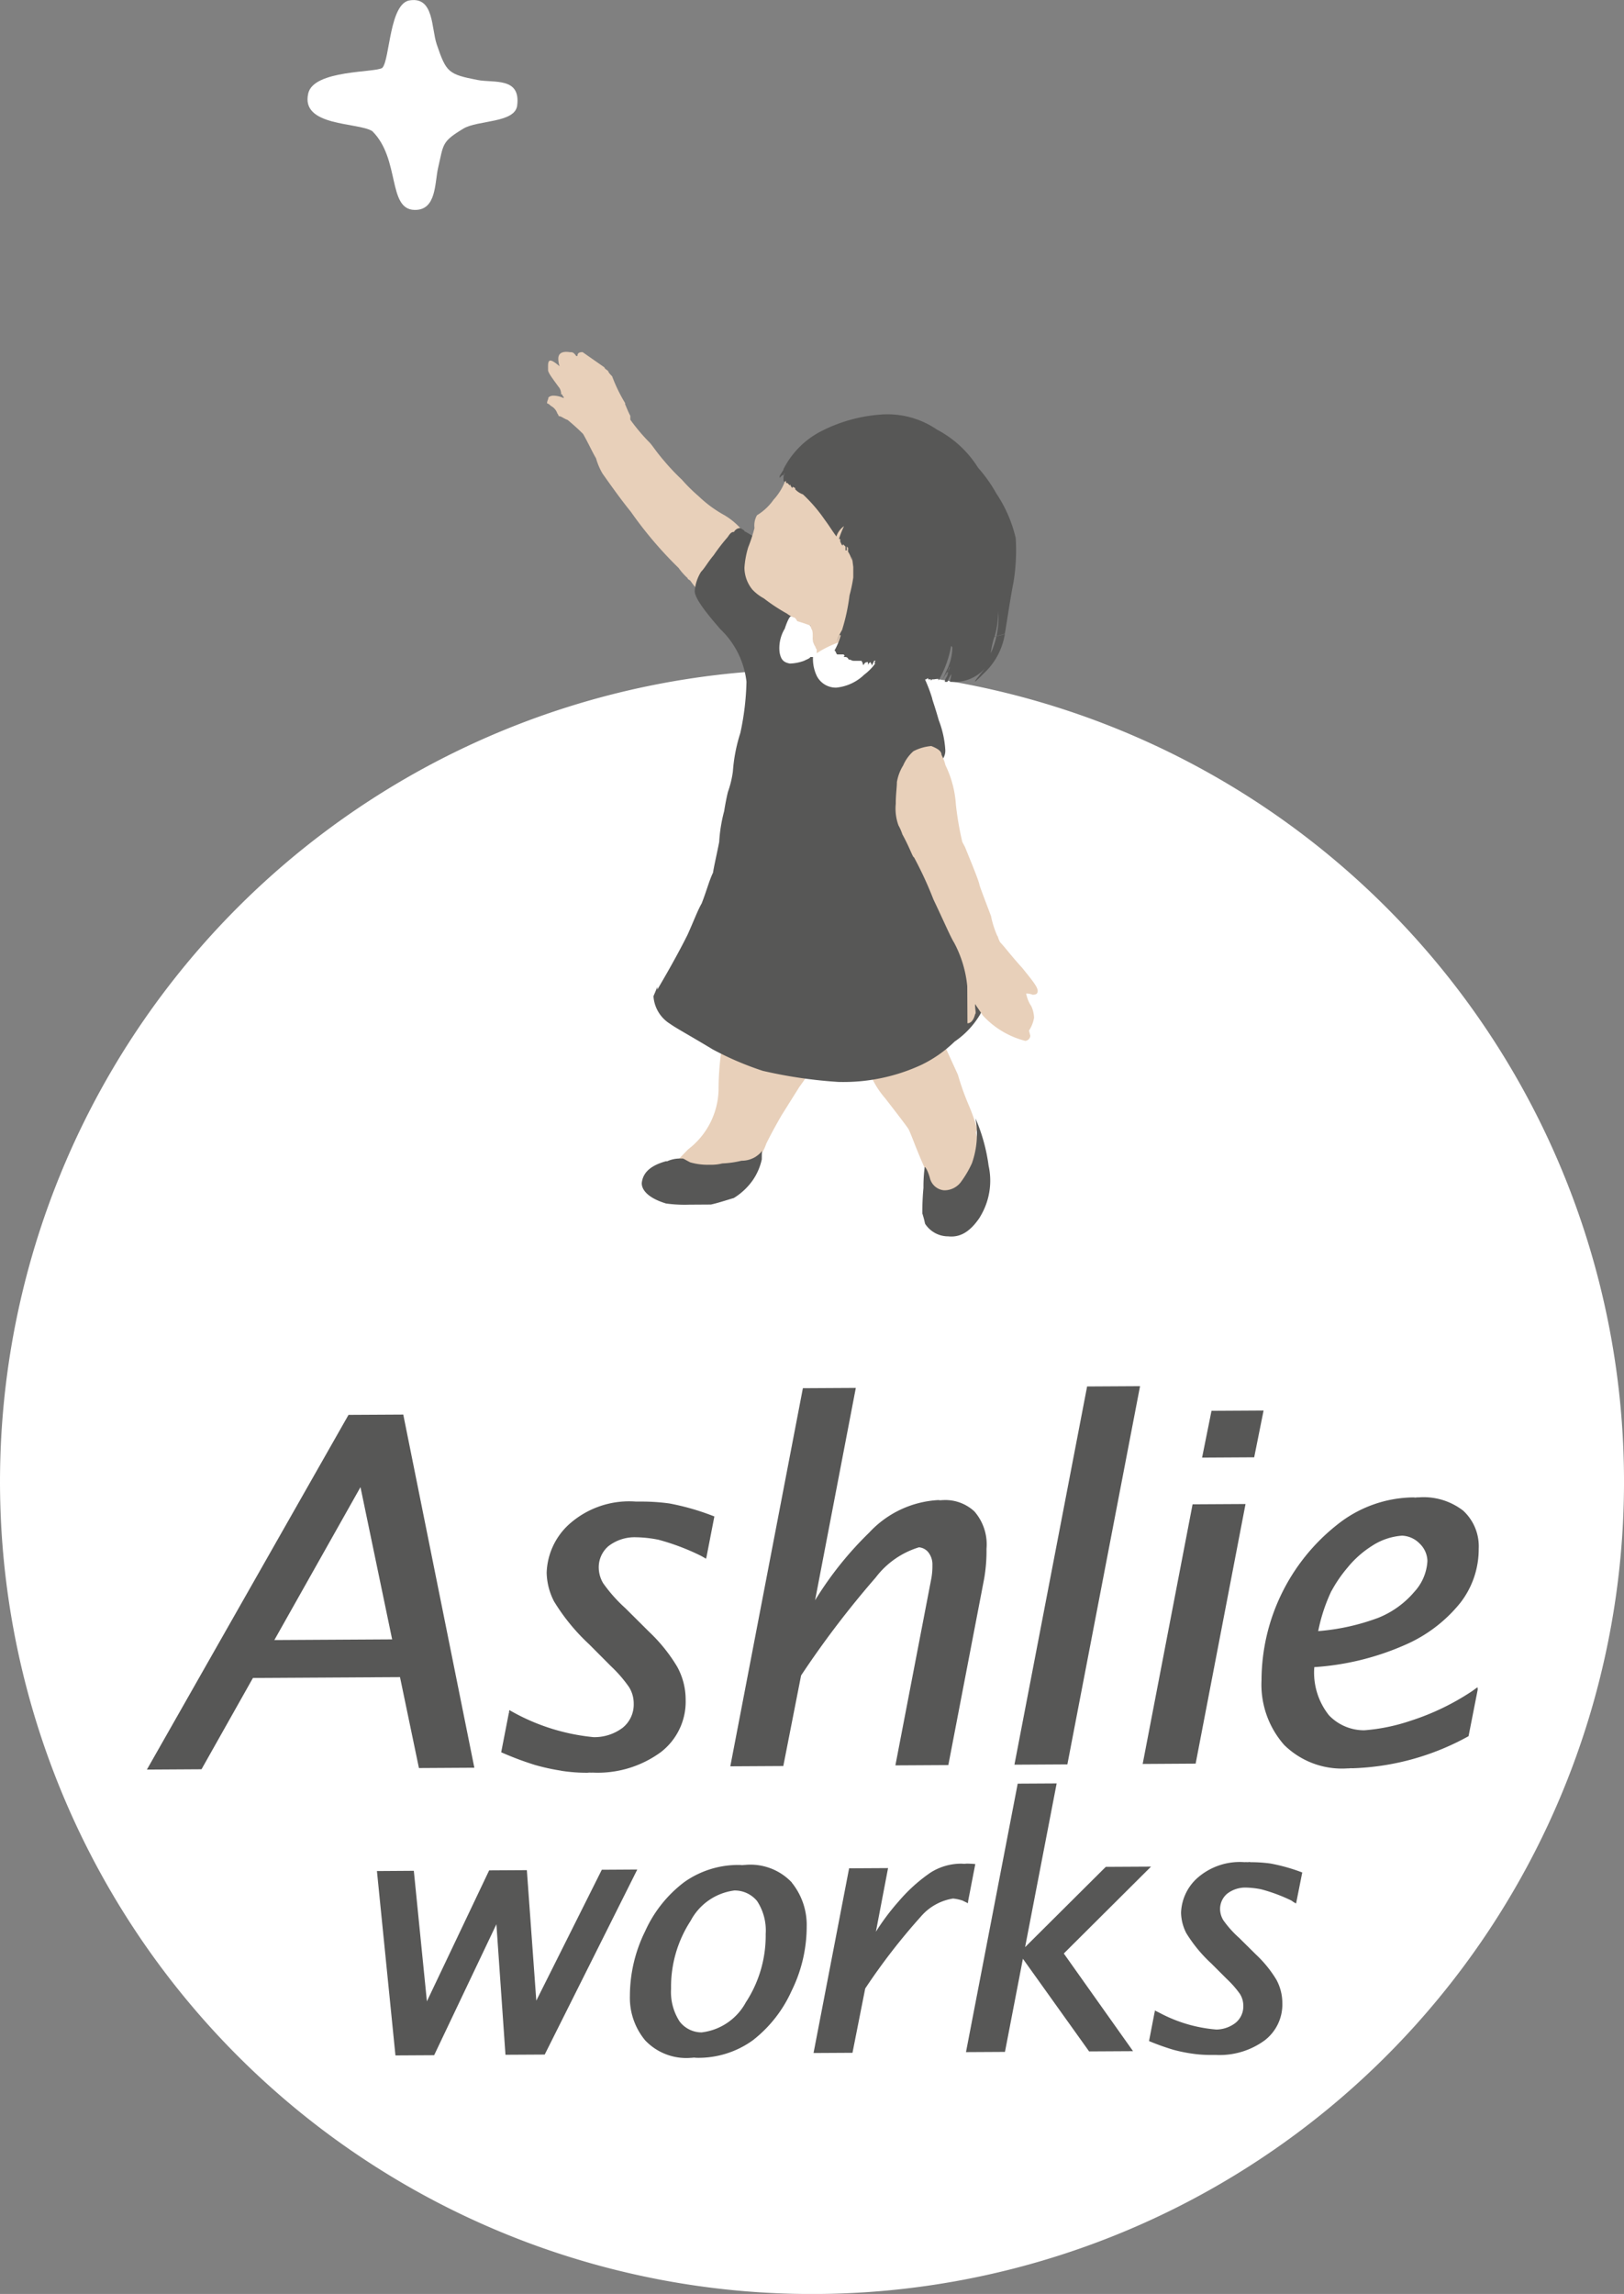
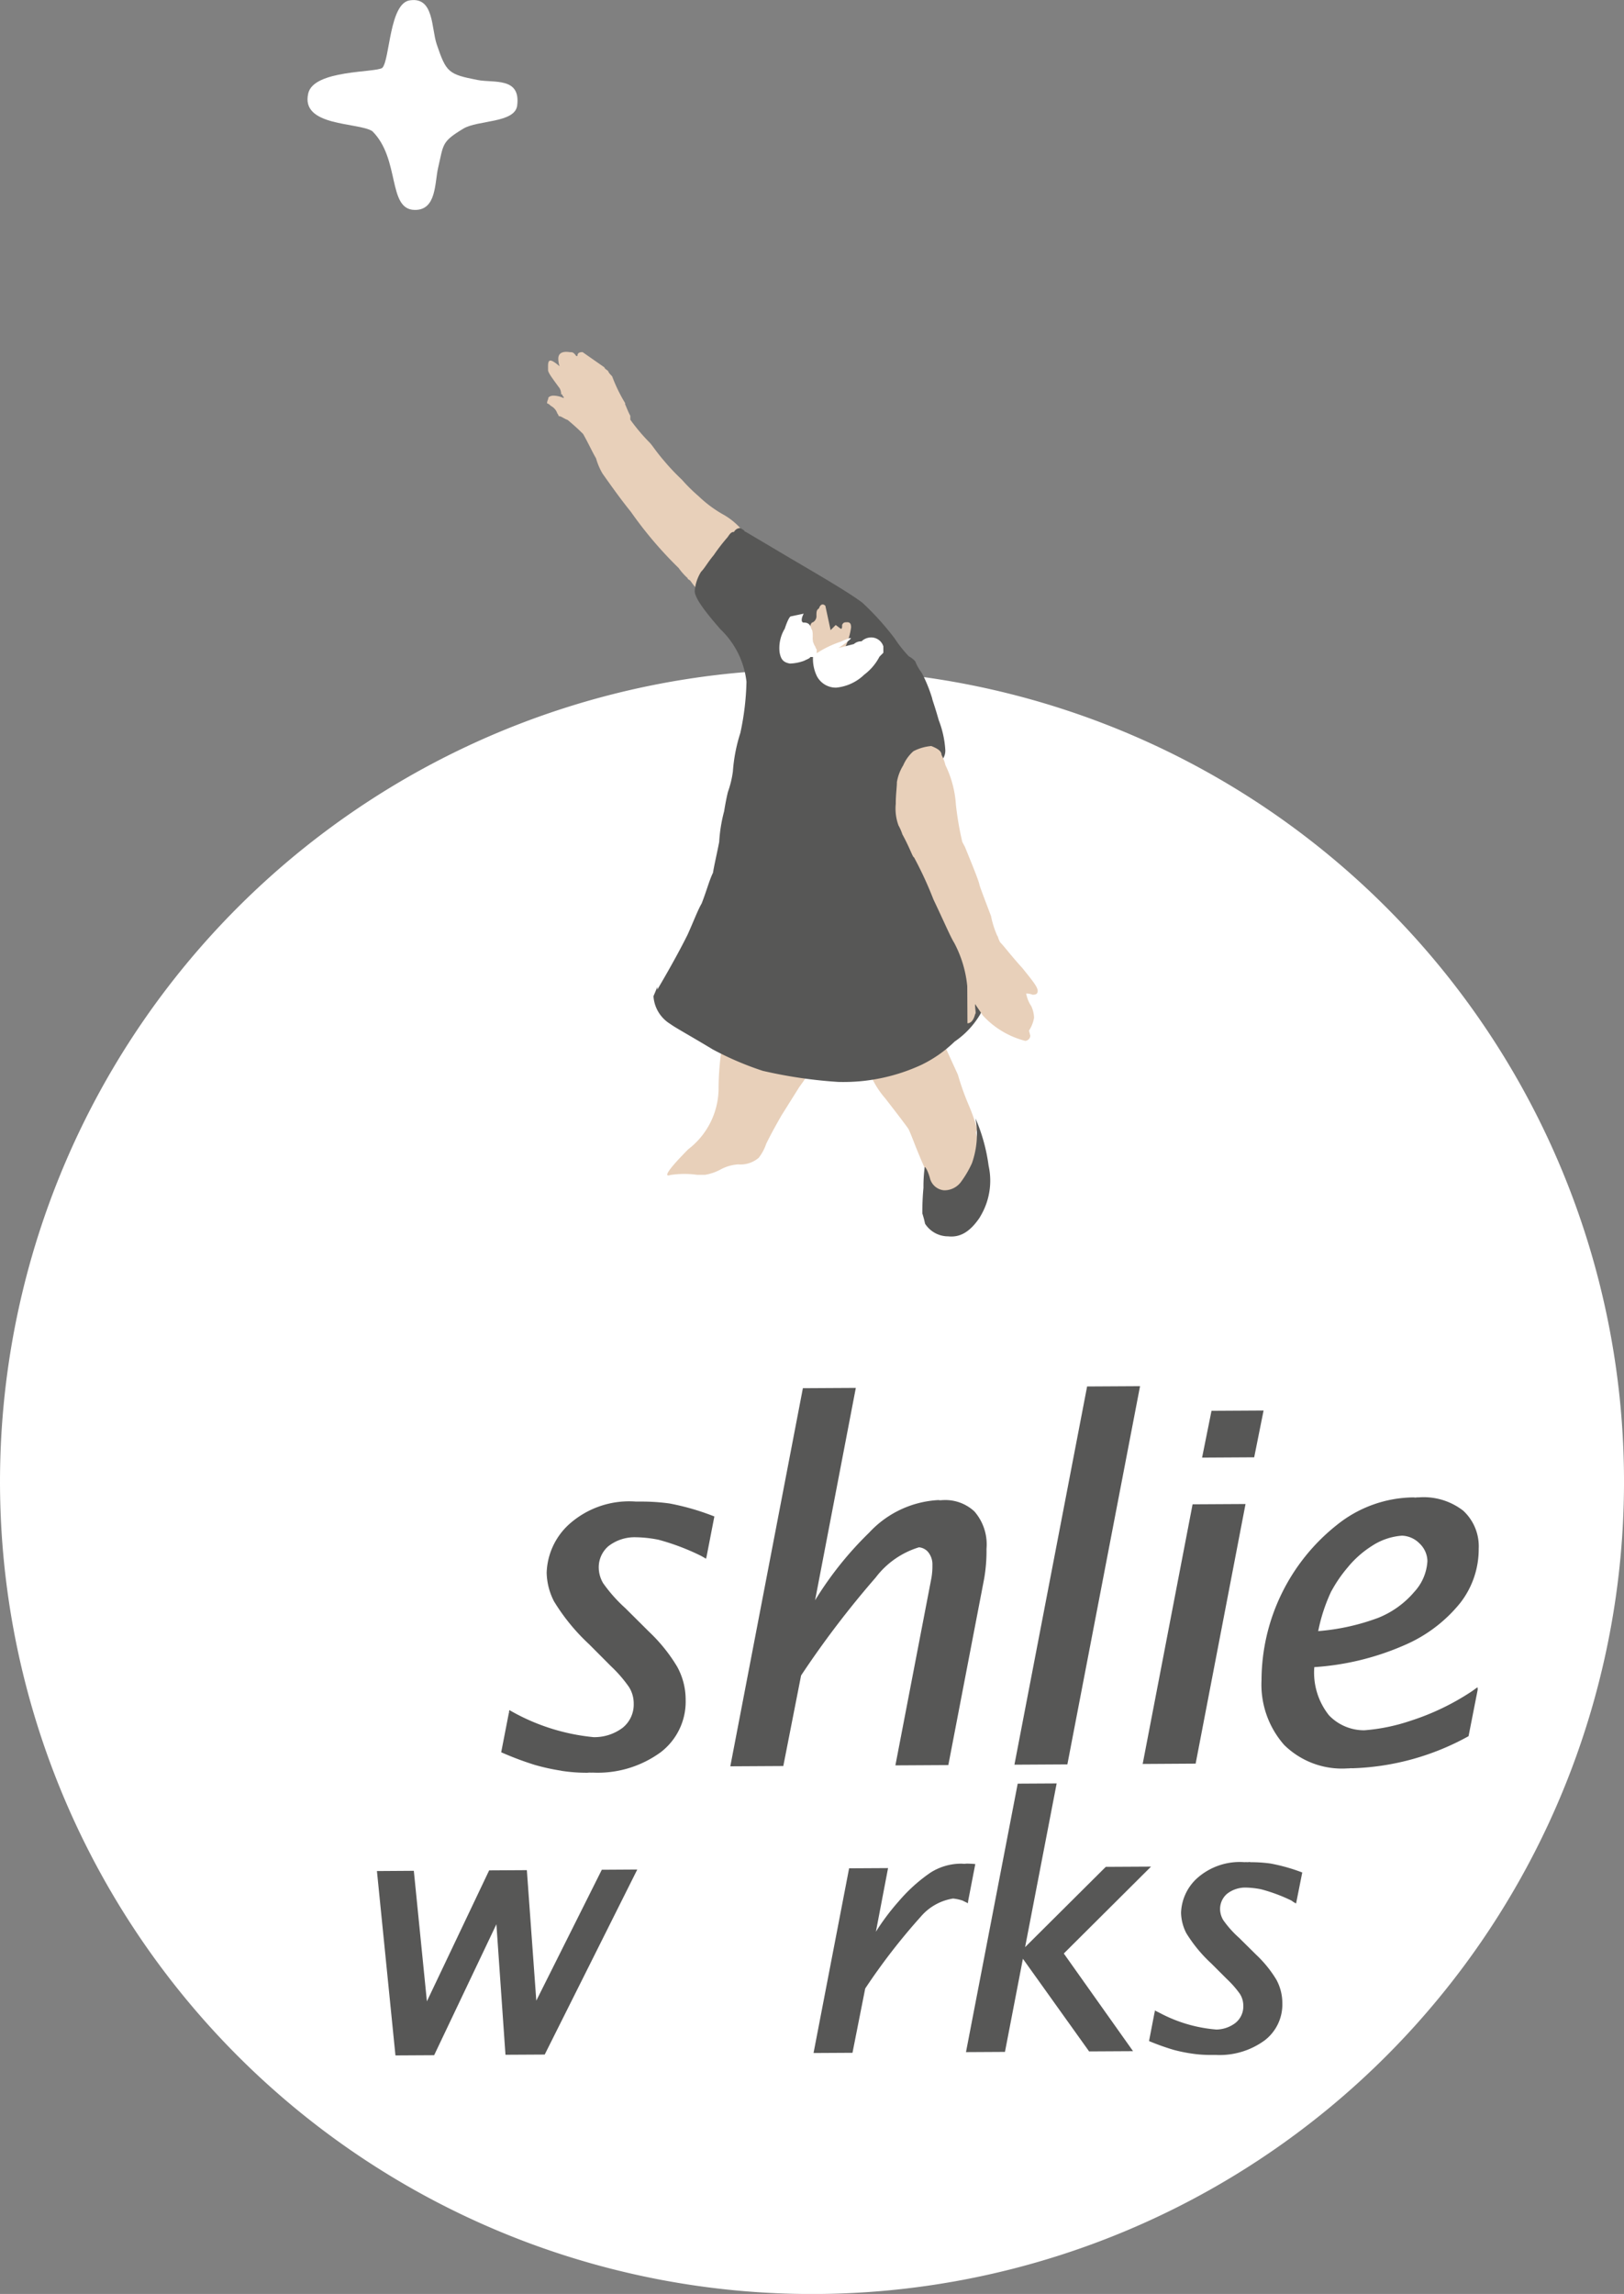
<svg xmlns="http://www.w3.org/2000/svg" width="60" height="84.719" viewBox="0 0 60 84.719">
  <rect x="0" y="0" width="60" height="84.719" fill="#808080" stroke="none" />
  <defs>
    <clipPath id="a">
      <rect width="60" height="84.719" fill="none" />
    </clipPath>
  </defs>
  <g clip-path="url(#a)">
    <path d="M60,68.885A30,30,0,1,1,29.829,39.057,30,30,0,0,1,60,68.885" transform="translate(0 -14.336)" fill="#fff" />
-     <path d="M18.047,82.539l-2.023.011-7.449,13.1,2.018-.012,1.9-3.372,5.433-.031.7,3.358,2.047-.012Zm-4.763,8.327,3.182-5.647,1.17,5.622Z" transform="translate(-3.148 -30.297)" fill="#575756" />
    <path d="M31.468,97.563a6.16,6.16,0,0,0,.962.073c.028,0,.052-.006.08-.006s.08.005.118,0a3.946,3.946,0,0,0,2.52-.754,2.352,2.352,0,0,0,.919-1.935,2.52,2.52,0,0,0-.313-1.221,6.039,6.039,0,0,0-1.037-1.289l-.881-.876a5.556,5.556,0,0,1-.816-.918,1.151,1.151,0,0,1-.164-.58,1.027,1.027,0,0,1,.355-.787,1.577,1.577,0,0,1,1.028-.331,4.508,4.508,0,0,1,.827.092,8.547,8.547,0,0,1,1.58.6l.175.1.023-.1.284-1.46a9.076,9.076,0,0,0-1.657-.48,7.478,7.478,0,0,0-1.041-.07c-.036,0-.07,0-.106,0l-.093,0a3.325,3.325,0,0,0-2.493.859,2.527,2.527,0,0,0-.806,1.766,2.406,2.406,0,0,0,.272,1.061A7.435,7.435,0,0,0,32.5,92.89l.81.813a4.91,4.91,0,0,1,.663.766,1.138,1.138,0,0,1,.175.617,1.1,1.1,0,0,1-.412.891,1.733,1.733,0,0,1-1.07.344,7.669,7.669,0,0,1-3.112-1l-.018.089s.059.041,0,.011l-.284,1.458a11.5,11.5,0,0,0,1.261.473,7.93,7.93,0,0,0,.962.209" transform="translate(-10.735 -32.166)" fill="#575756" />
    <path d="M81.415,94.528a9.119,9.119,0,0,1-2.275,1.094,7.009,7.009,0,0,1-1.7.349,1.792,1.792,0,0,1-1.308-.552,2.53,2.53,0,0,1-.543-1.78,9.871,9.871,0,0,0,3.332-.812,5.357,5.357,0,0,0,2.06-1.559,3.229,3.229,0,0,0,.682-2,1.789,1.789,0,0,0-.573-1.407,2.382,2.382,0,0,0-1.631-.492c-.041,0-.08,0-.12.006s-.051-.005-.079-.005a4.584,4.584,0,0,0-2.828,1.011,7.344,7.344,0,0,0-2.793,5.74,3.369,3.369,0,0,0,.837,2.392,3.041,3.041,0,0,0,2.337.866c.033,0,.068,0,.1-.005s.063,0,.1,0a9.447,9.447,0,0,0,4.275-1.185l.328-1.667a.267.267,0,0,0,0-.139Zm-5.188-3.706a5,5,0,0,1,.589-.858,3.728,3.728,0,0,1,.9-.8,2.33,2.33,0,0,1,1.115-.38.955.955,0,0,1,.645.287.92.92,0,0,1,.292.644,1.823,1.823,0,0,1-.484,1.144,3.419,3.419,0,0,1-1.33.958,8.182,8.182,0,0,1-2.221.492,6.324,6.324,0,0,1,.489-1.484" transform="translate(-27.031 -32.07)" fill="#575756" />
    <path d="M68.657,97.346,70.5,87.758l-1.956.011L66.7,97.358Z" transform="translate(-24.483 -32.213)" fill="#575756" />
    <path d="M53,110.11l.148.072c.06.016.03.072.051-.073l.262-1.353c-.115-.011-.221-.016-.313-.016-.032,0-.063.006-.094.007s-.075-.006-.1-.006a2.117,2.117,0,0,0-1.15.332,5.976,5.976,0,0,0-1.171,1.057,8.542,8.542,0,0,0-.844,1.124l.449-2.349-1.439.008-1.314,6.821,1.439-.008.47-2.374a23.016,23.016,0,0,1,2.058-2.659,1.971,1.971,0,0,1,1.188-.664,1.67,1.67,0,0,1,.364.08" transform="translate(-17.428 -39.914)" fill="#575756" />
    <path d="M72.441,82.3l-1.924.011-.348,1.728,1.925-.011Z" transform="translate(-25.757 -30.208)" fill="#575756" />
    <path d="M45.245,91.6A34.915,34.915,0,0,1,48,87.984,3.162,3.162,0,0,1,49.6,86.867a.5.5,0,0,1,.335.171.723.723,0,0,1,.162.485A2.565,2.565,0,0,1,50.06,88L48.729,94.92l1.956-.011,1.321-6.871a5.96,5.96,0,0,0,.089-1.116,1.853,1.853,0,0,0-.447-1.38,1.573,1.573,0,0,0-1.141-.419c-.038,0-.078.005-.116.006s-.054-.006-.083-.006a3.753,3.753,0,0,0-2.546,1.2,12.835,12.835,0,0,0-2,2.5l1.505-7.843-1.956.011L42.63,94.955l1.958-.011Z" transform="translate(-15.648 -29.723)" fill="#575756" />
    <path d="M63.855,80.882l-1.956.011L59.214,94.861l1.956-.011Z" transform="translate(-21.735 -29.689)" fill="#575756" />
    <path d="M30.308,109.093l-2.42,4.834-.349-4.819-1.393.008-2.3,4.836-.483-4.82L22,109.141l.684,6.809,1.43-.008,2.3-4.836.335,4.82,1.45-.008,3.42-6.833Z" transform="translate(-8.074 -40.041)" fill="#575756" />
-     <path d="M42.755,109.465a2.1,2.1,0,0,0-1.725-.651c-.036,0-.07.006-.105.008s-.06-.006-.1-.006a3.448,3.448,0,0,0-2.044.632,4.682,4.682,0,0,0-1.445,1.812,5.4,5.4,0,0,0-.565,2.4,2.453,2.453,0,0,0,.563,1.632,2.09,2.09,0,0,0,1.694.647c.037,0,.072-.006.108-.008s.06.007.092.007a3.431,3.431,0,0,0,2.086-.648,4.8,4.8,0,0,0,1.428-1.818,5.372,5.372,0,0,0,.561-2.381,2.486,2.486,0,0,0-.551-1.623m-1.686,4.4A2.143,2.143,0,0,1,39.42,115a1.025,1.025,0,0,1-.81-.4,2,2,0,0,1-.318-1.211,4.464,4.464,0,0,1,.722-2.508,2.133,2.133,0,0,1,1.616-1.122,1.068,1.068,0,0,1,.841.391,1.981,1.981,0,0,1,.317,1.216,4.5,4.5,0,0,1-.718,2.5" transform="translate(-13.499 -39.941)" fill="#575756" />
    <path d="M63.223,107.133l-1.672.009-2.981,2.965,1.166-6.046-1.439.008-1.911,9.915,1.44-.008.663-3.439,2.446,3.421,1.623-.009L60,110.342Z" transform="translate(-20.697 -38.197)" fill="#575756" />
    <path d="M70.8,108.645c-.025,0-.046,0-.07.006-.044,0-.088-.005-.131,0a2.37,2.37,0,0,0-1.775.611,1.806,1.806,0,0,0-.573,1.257,1.724,1.724,0,0,0,.194.754,5.294,5.294,0,0,0,.923,1.119l.58.579a3.686,3.686,0,0,1,.478.546.818.818,0,0,1,.125.44.781.781,0,0,1-.294.634,1.191,1.191,0,0,1-.7.241,5.358,5.358,0,0,1-2.089-.611l-.171-.086c-.03-.021,0,0-.029.087l-.2,1.036a8.954,8.954,0,0,0,.9.322,5.693,5.693,0,0,0,.686.141,4.455,4.455,0,0,0,.685.049c.027,0,.052,0,.079,0s.082,0,.121,0a2.811,2.811,0,0,0,1.8-.537,1.667,1.667,0,0,0,.654-1.375,1.81,1.81,0,0,0-.222-.87,4.367,4.367,0,0,0-.742-.916l-.63-.623a3.8,3.8,0,0,1-.586-.654.8.8,0,0,1-.12-.412.739.739,0,0,1,.254-.561,1.088,1.088,0,0,1,.7-.233,3.267,3.267,0,0,1,.556.062,6.144,6.144,0,0,1,1.126.418l.093.066c.061.028.013.01.079.041l.228-1.144a6.675,6.675,0,0,0-1.179-.332,5.325,5.325,0,0,0-.741-.048" transform="translate(-24.616 -39.879)" fill="#575756" />
    <path d="M20.712,2.507c-.247.181-2.524.067-2.733.936-.3,1.239,1.847,1.067,2.364,1.4,1.039,1.026.556,2.893,1.565,2.91.811.014.737-.991.867-1.554.207-.884.122-.958.934-1.449.53-.32,1.906-.2,1.988-.854.134-1.059-.863-.825-1.46-.941-1.084-.211-1.16-.28-1.511-1.312-.205-.6-.1-1.75-.975-1.633-.784.072-.75,2.2-1.04,2.5" transform="translate(-6.589 0)" fill="#fff" />
    <path d="M44.055,61.169c-.144-.189-.239-.235-.285-.235a11.188,11.188,0,0,0-1.753-.322c-.756,0-1.134.1-1.133.244,0,.094.047.094.047.141.049,0,.05.047,0,.19a10.039,10.039,0,0,0-.086,1.325,2.85,2.85,0,0,1-1.122,2.182c-.705.714-.941,1.047-.657.949a3.43,3.43,0,0,1,.992-.006h.285a1.816,1.816,0,0,0,.566-.192,1.585,1.585,0,0,1,.66-.194,1.033,1.033,0,0,0,.757-.241,1.729,1.729,0,0,0,.28-.522c.186-.379.373-.711.563-1.044l.655-1.044c.375-.522.563-.807.562-.949,0-.047-.095-.141-.332-.281" transform="translate(-14.297 -22.249)" fill="#e8d0ba" />
    <path d="M53.592,60.7c-.048-.189-.145-.378-.192-.519-.095-.235-.239-.378-.427-.377-.236,0-.66.288-1.272.813s-.941.808-.94.952a3.249,3.249,0,0,0,.573.942q.714.918.858,1.13c.1.189.24.613.527,1.274a2.688,2.688,0,0,0,.193.377,1.012,1.012,0,0,0-.046.378c0,.1.049.237.049.331a.254.254,0,0,1,.094.189.265.265,0,0,0,.238.283c.1,0,.142-.049.236-.049,0-.047.095-.094.142-.094a2.575,2.575,0,0,0,.328-.382,1.386,1.386,0,0,0,.613-.57c.189,0,.235-.239.232-.663a.6.6,0,0,0,.046-.284.619.619,0,0,0-.1-.378V64l-.049-.189a.174.174,0,0,1,.047-.142,7.65,7.65,0,0,0-.337-.944,9.857,9.857,0,0,1-.384-1.086Z" transform="translate(-18.632 -21.952)" fill="#e8d0ba" />
    <path d="M39.243,27.925v-.142a2.391,2.391,0,0,0,.332.376c.1,0,.142-.095.142-.189,0-.19-.145-.472-.572-.849a2.588,2.588,0,0,0-.665-.563,4.477,4.477,0,0,1-.951-.7,6.2,6.2,0,0,1-.618-.611,8.068,8.068,0,0,1-.666-.706c-.285-.33-.428-.565-.522-.66a6.953,6.953,0,0,1-.715-.847v-.142c-.1-.189-.145-.33-.192-.424v-.047a5.816,5.816,0,0,1-.481-.991c-.046-.047-.142-.142-.142-.188-.047-.048-.142-.094-.142-.141l-.807-.563c-.142,0-.189.048-.189.143h-.047c-.1-.141-.142-.141-.237-.141-.284-.046-.425.049-.424.239a.845.845,0,0,0,.048.282c-.333-.28-.428-.28-.427,0V21.2c0,.094.144.283.383.613a.4.4,0,0,1,.1.284c.047,0,.047,0,.048.047l.046.046v.048a.883.883,0,0,0-.379-.092c-.095,0-.191.047-.19.095s-.046.095-.044.19c0,0,.046,0,.141.094a.483.483,0,0,1,.239.282.166.166,0,0,1,.047.094c.1,0,.189.093.332.141.285.235.476.423.571.517.191.33.335.66.479.9a2.4,2.4,0,0,0,.24.566c.334.471.667.941,1.049,1.413a14.6,14.6,0,0,0,1.761,2.071,2.322,2.322,0,0,0,.334.376c0,.047.047.047.1.095.333.471.572.658.76.657a.172.172,0,0,0,.188-.189l-.048-.047c.095,0,.142-.048.141-.189a.047.047,0,0,0-.047-.048c.142-.1.33-.239.518-.38a1.211,1.211,0,0,0,.515-.855" transform="translate(-11.72 -7.534)" fill="#e8d0ba" />
    <path d="M41.359,30.812a.26.26,0,0,0-.237.142c-.094,0-.141.048-.235.191a7.042,7.042,0,0,0-.515.666c-.236.285-.33.475-.47.618a1.565,1.565,0,0,0-.233.711c0,.236.335.708.955,1.414a3.164,3.164,0,0,1,.957,1.933,9.792,9.792,0,0,1-.227,1.894,6.035,6.035,0,0,0-.275,1.421,3.672,3.672,0,0,1-.184.757c-.046.19-.094.426-.139.711a5.613,5.613,0,0,0-.183,1.135c-.092.474-.184.853-.229,1.137-.14.285-.234.663-.42,1.137-.139.237-.28.617-.513,1.138-.188.381-.563,1.092-1.124,2.041v-.1c-.094.237-.139.332-.139.332v.047a1.3,1.3,0,0,0,.619.99c.191.141.712.422,1.566.938a11.343,11.343,0,0,0,1.85.792,17.214,17.214,0,0,0,2.794.41,6.862,6.862,0,0,0,3.069-.632,4.685,4.685,0,0,0,1.225-.858,3.175,3.175,0,0,0,.941-1,2.542,2.542,0,0,0,.278-.854c.095,0,.094-.094.093-.189a3.958,3.958,0,0,0-.713-.706c-.141-.047-.19-.14-.284-.187-.144-.332-.289-.756-.433-1.18-.479-1.276-.719-1.889-.768-1.983-.048-.142-.191-.472-.384-.991a5.039,5.039,0,0,1-.385-1.086v-.142a3.545,3.545,0,0,1,.466-1.279,6.124,6.124,0,0,1,.564-.665.552.552,0,0,0,.28-.523,3.633,3.633,0,0,0-.242-1.086c-.145-.52-.241-.756-.241-.8a5.437,5.437,0,0,0-.384-.944,1.737,1.737,0,0,1-.241-.424.816.816,0,0,0-.237-.188,4.636,4.636,0,0,1-.524-.66,10.2,10.2,0,0,0-1.189-1.317c-.429-.329-1.379-.891-2.659-1.641l-1.661-.984a.047.047,0,0,1-.049-.047Z" transform="translate(-14.002 -11.31)" fill="#575756" />
    <path d="M56.038,50.56a3.537,3.537,0,0,1-.242-.754c-.287-.757-.431-1.132-.432-1.181-.049-.188-.241-.66-.529-1.368l-.1-.189A11.564,11.564,0,0,1,54.5,45.7a3.894,3.894,0,0,0-.387-1.465,1.552,1.552,0,0,0-.144-.378c0-.141-.142-.235-.379-.328a1.738,1.738,0,0,0-.661.192,1.478,1.478,0,0,0-.377.523,1.713,1.713,0,0,0-.232.616c0,.189-.044.473-.042.8a1.818,1.818,0,0,0,.1.8,1.86,1.86,0,0,1,.144.331c.285.519.381.849.43.849a13.752,13.752,0,0,1,.718,1.556c.382.8.622,1.368.766,1.6a4.274,4.274,0,0,1,.483,1.6l.007,1.372c.142,0,.236-.143.282-.332.047-.048,0-.142,0-.379l.287.423a3.2,3.2,0,0,0,1.565.937.2.2,0,0,0,.188-.191l-.048-.188a1.243,1.243,0,0,0,.187-.473,1.1,1.1,0,0,0-.1-.425,1.235,1.235,0,0,1-.191-.472.629.629,0,0,1,.238.046c.142,0,.188-.049.187-.144,0-.141-.191-.377-.572-.848-.428-.471-.668-.8-.811-.941a.815.815,0,0,1-.094-.237" transform="translate(-19.183 -15.977)" fill="#e8d0ba" />
-     <path d="M41.9,67.123c0,.047-.092.142-.235.238a.975.975,0,0,1-.519.144,3.587,3.587,0,0,1-.71.1,1.637,1.637,0,0,1-.425.049h-.048a2.32,2.32,0,0,1-.71-.089c-.189-.094-.239-.141-.285-.141h-.093a1.141,1.141,0,0,0-.473.1h-.048c-.519.145-.849.384-.893.81,0,.284.287.566.9.751a5.122,5.122,0,0,0,.852.043l.8-.005c.237-.049.52-.144.85-.241a2.381,2.381,0,0,0,.706-.666,2.156,2.156,0,0,0,.326-.759Z" transform="translate(-13.751 -24.638)" fill="#575756" />
    <path d="M55.966,68.9a2.56,2.56,0,0,0,.32-1.894,6.59,6.59,0,0,0-.484-1.748,3.229,3.229,0,0,1-.132,1.655,3.813,3.813,0,0,1-.421.712.761.761,0,0,1-.613.288.593.593,0,0,1-.523-.47c-.1-.331-.19-.424-.19-.377a5.629,5.629,0,0,0-.044.756,9.333,9.333,0,0,0-.041.947,3.686,3.686,0,0,1,.1.378,1.014,1.014,0,0,0,.854.467c.427.045.8-.146,1.179-.716" transform="translate(-19.761 -23.954)" fill="#575756" />
    <path d="M47.523,35.693a.259.259,0,0,1-.141.237c-.047,0-.094.1-.093.19a1.329,1.329,0,0,0,.1.52,3.02,3.02,0,0,0,.144.473l0,.332c.05.236.144.377.286.376s.189-.049.188-.238a1.579,1.579,0,0,1-.051-.472l.048.047c.33-.1.566-.24.613-.382a2.472,2.472,0,0,0,.185-.664c0-.141-.05-.189-.143-.188s-.143,0-.189.1c0,.094,0,.142-.047.143l-.189-.141-.189.19-.194-.9c-.1-.094-.189-.046-.237.1-.094.048-.093.142-.092.284" transform="translate(-17.358 -12.944)" fill="#e8d0ba" />
    <path d="M45.681,36.37a1.39,1.39,0,0,0-.185.852c.049.284.145.377.38.424a1.672,1.672,0,0,0,.521-.1c.094-.047.236-.1.235-.142h.1a1.456,1.456,0,0,0,.145.709.789.789,0,0,0,.713.422,1.727,1.727,0,0,0,1.036-.48,1.96,1.96,0,0,0,.563-.665l.142-.143V37.01a.471.471,0,0,0-.476-.328.518.518,0,0,0-.331.144.4.4,0,0,0-.282.1l-.567.145c.566-.382.612-.476.094-.237a3.852,3.852,0,0,0-.9.431v-.142h0a.164.164,0,0,1-.047-.094.57.57,0,0,1-.1-.378c0-.1,0-.237-.05-.283-.047-.189-.142-.237-.284-.236-.094,0-.1-.141,0-.329l-.473.1c-.048,0-.141.19-.233.475" transform="translate(-16.695 -13.14)" fill="#fff" />
-     <path d="M45.47,27.61c-.144-.235-.239-.283-.331-.046,0,.047,0,.047-.049.1a.144.144,0,0,0-.092.047,2.169,2.169,0,0,1-.469.807,2.046,2.046,0,0,1-.611.571.773.773,0,0,0-.092.473,5.932,5.932,0,0,1-.232.711,3.316,3.316,0,0,0-.139.756,1.292,1.292,0,0,0,.289.8,1.655,1.655,0,0,0,.427.329,6.642,6.642,0,0,0,.855.563,1.123,1.123,0,0,0,.237.139c.048,0,.095.047.142.141.332.093.522.186.711.232v.284a.189.189,0,0,0,.1.189.367.367,0,0,0,.237.094,1.5,1.5,0,0,0,.849-.338c.328-.238.47-.429.47-.475,0-.19-.144-.189-.518.049A.425.425,0,0,0,47.3,32.8c.093-.048.093-.142.188-.237a.4.4,0,0,0,.284.093.312.312,0,0,0,.328-.286v-.047h.094c.095,0,.142-.048.141-.19.191-.048.237-.144.236-.285,0-.189-.048-.284-.239-.329-.142-.094-.236-.046-.235.1l.144.235H48.19c-.046,0-.046,0-.095-.047,0-.141-.094-.236-.191-.377-.047,0-.047,0-.048-.047a.372.372,0,0,1-.1-.189V31.1c-.192-.425-.383-.849-.574-1.18.046-.567-.052-.8-.146-.8-.047,0-.094.095-.142.19a4.219,4.219,0,0,0-1.428-1.7" transform="translate(-15.951 -10.06)" fill="#e8d0ba" />
-     <path d="M54.149,30.4a7.325,7.325,0,0,0,.085-1.656,5,5,0,0,0-.72-1.652,5.306,5.306,0,0,0-.668-.941,3.955,3.955,0,0,0-1.521-1.411,3.235,3.235,0,0,0-2.084-.555,5.72,5.72,0,0,0-2.22.628,3.2,3.2,0,0,0-1.363,1.38.161.161,0,0,1-.046.094c-.047.094-.1.142-.1.19v.047l.095-.1h.047l.047-.095c0,.047-.047.095-.046.189v.094a.047.047,0,1,0,.094,0v.1H45.8l.046.047.048.047v-.047l.047.094.047.048V26.85l.1.048v.047a.719.719,0,0,0,.285.187,5.661,5.661,0,0,1,.808.941c.144.189.287.425.428.613a.742.742,0,0,1,.282-.38,3.437,3.437,0,0,0-.187.474h.047v.094c.049.094.049.141.1.141v-.047l.048.047.046.047V29.2h.048v-.142l.047.047v.142a1.147,1.147,0,0,1,.144.33v-.142l.049.378V30.2a5.559,5.559,0,0,1-.139.663,7.156,7.156,0,0,1-.276,1.279,1.706,1.706,0,0,0-.188.427l.094-.237h.047a2.416,2.416,0,0,1-.234.57c.049,0,.05.094.1.141h.237c.047.047.047.047,0,.095h.048c.046,0,.095,0,.142.094.094,0,.094.046.189.046h.283l.049.095v.047h.047c0-.047.046-.095.141-.095v.141c0-.094.047-.094.092-.142l.049.094v.047c.045-.094.093-.19.093-.19h.047a.356.356,0,0,0-.046.237v-.141h.048V33.5l.046-.047v.1c.047-.049.095-.049.143-.1v.1a.175.175,0,0,0,.142.046h.047c.142.046.285.092.474.14l.427.139c.046.047.1.094.1.094a.169.169,0,0,1,.141-.048l.047.047v.048c.047-.049.047-.049.142-.049v.048c0-.048.094-.049.094-.049h.048L51,33.916v.047h.1v.048l.046-.049a.429.429,0,0,0,.235-.048v.095a3.876,3.876,0,0,0,.466-1.28l.047.047a1.952,1.952,0,0,1-.232.9,2.742,2.742,0,0,1-.188.381l.235-.381a.175.175,0,0,1-.046.143c.046-.095.092-.237.139-.332,0,.095-.093.189-.093.237a.178.178,0,0,0,.094-.142.8.8,0,0,0-.093.237c-.047.094-.095.142-.094.237h.095a1.462,1.462,0,0,1,.141-.284c0,.141-.047.189-.046.284h.048a1.523,1.523,0,0,0,1.273-.528c-.517.617-.516.665-.094.237a2.538,2.538,0,0,0,.8-1.472l-.38.1a3.532,3.532,0,0,0,.137-.947A3.238,3.238,0,0,1,53.314,33a3.1,3.1,0,0,1,.137-.616l.38-.1c.091-.521.182-1.184.319-1.894" transform="translate(-16.708 -8.874)" fill="#575756" />
  </g>
</svg>